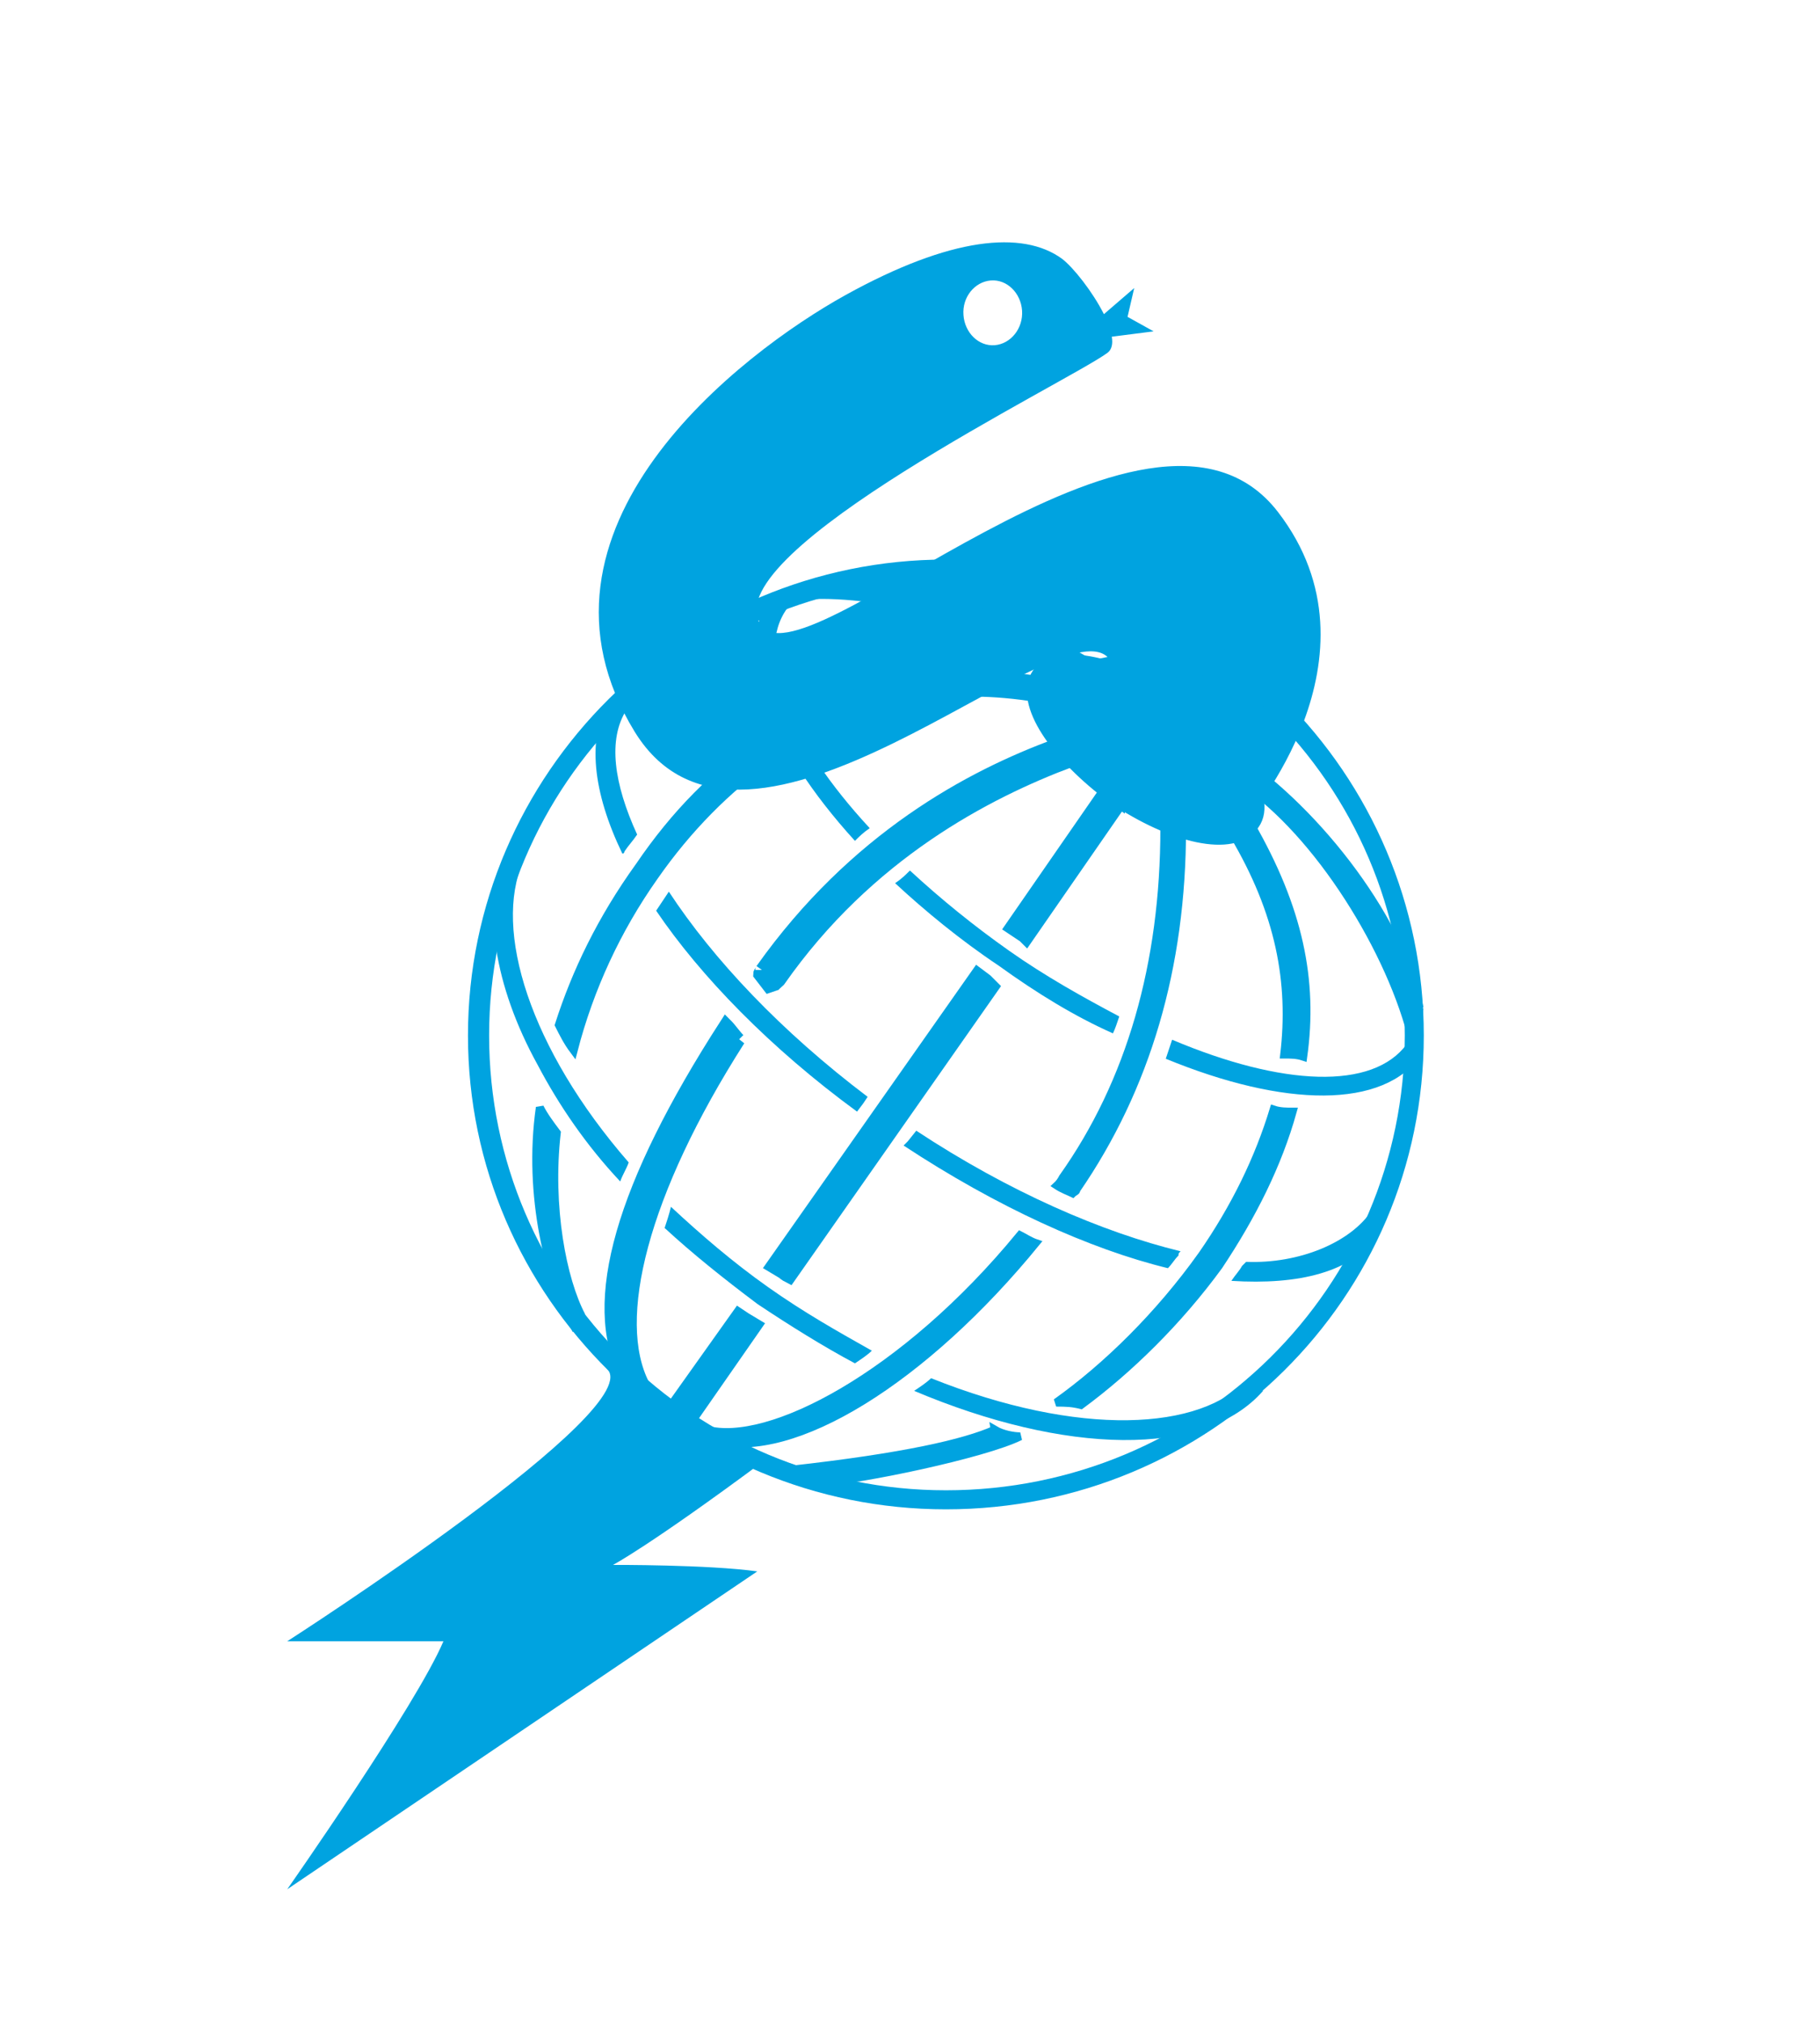
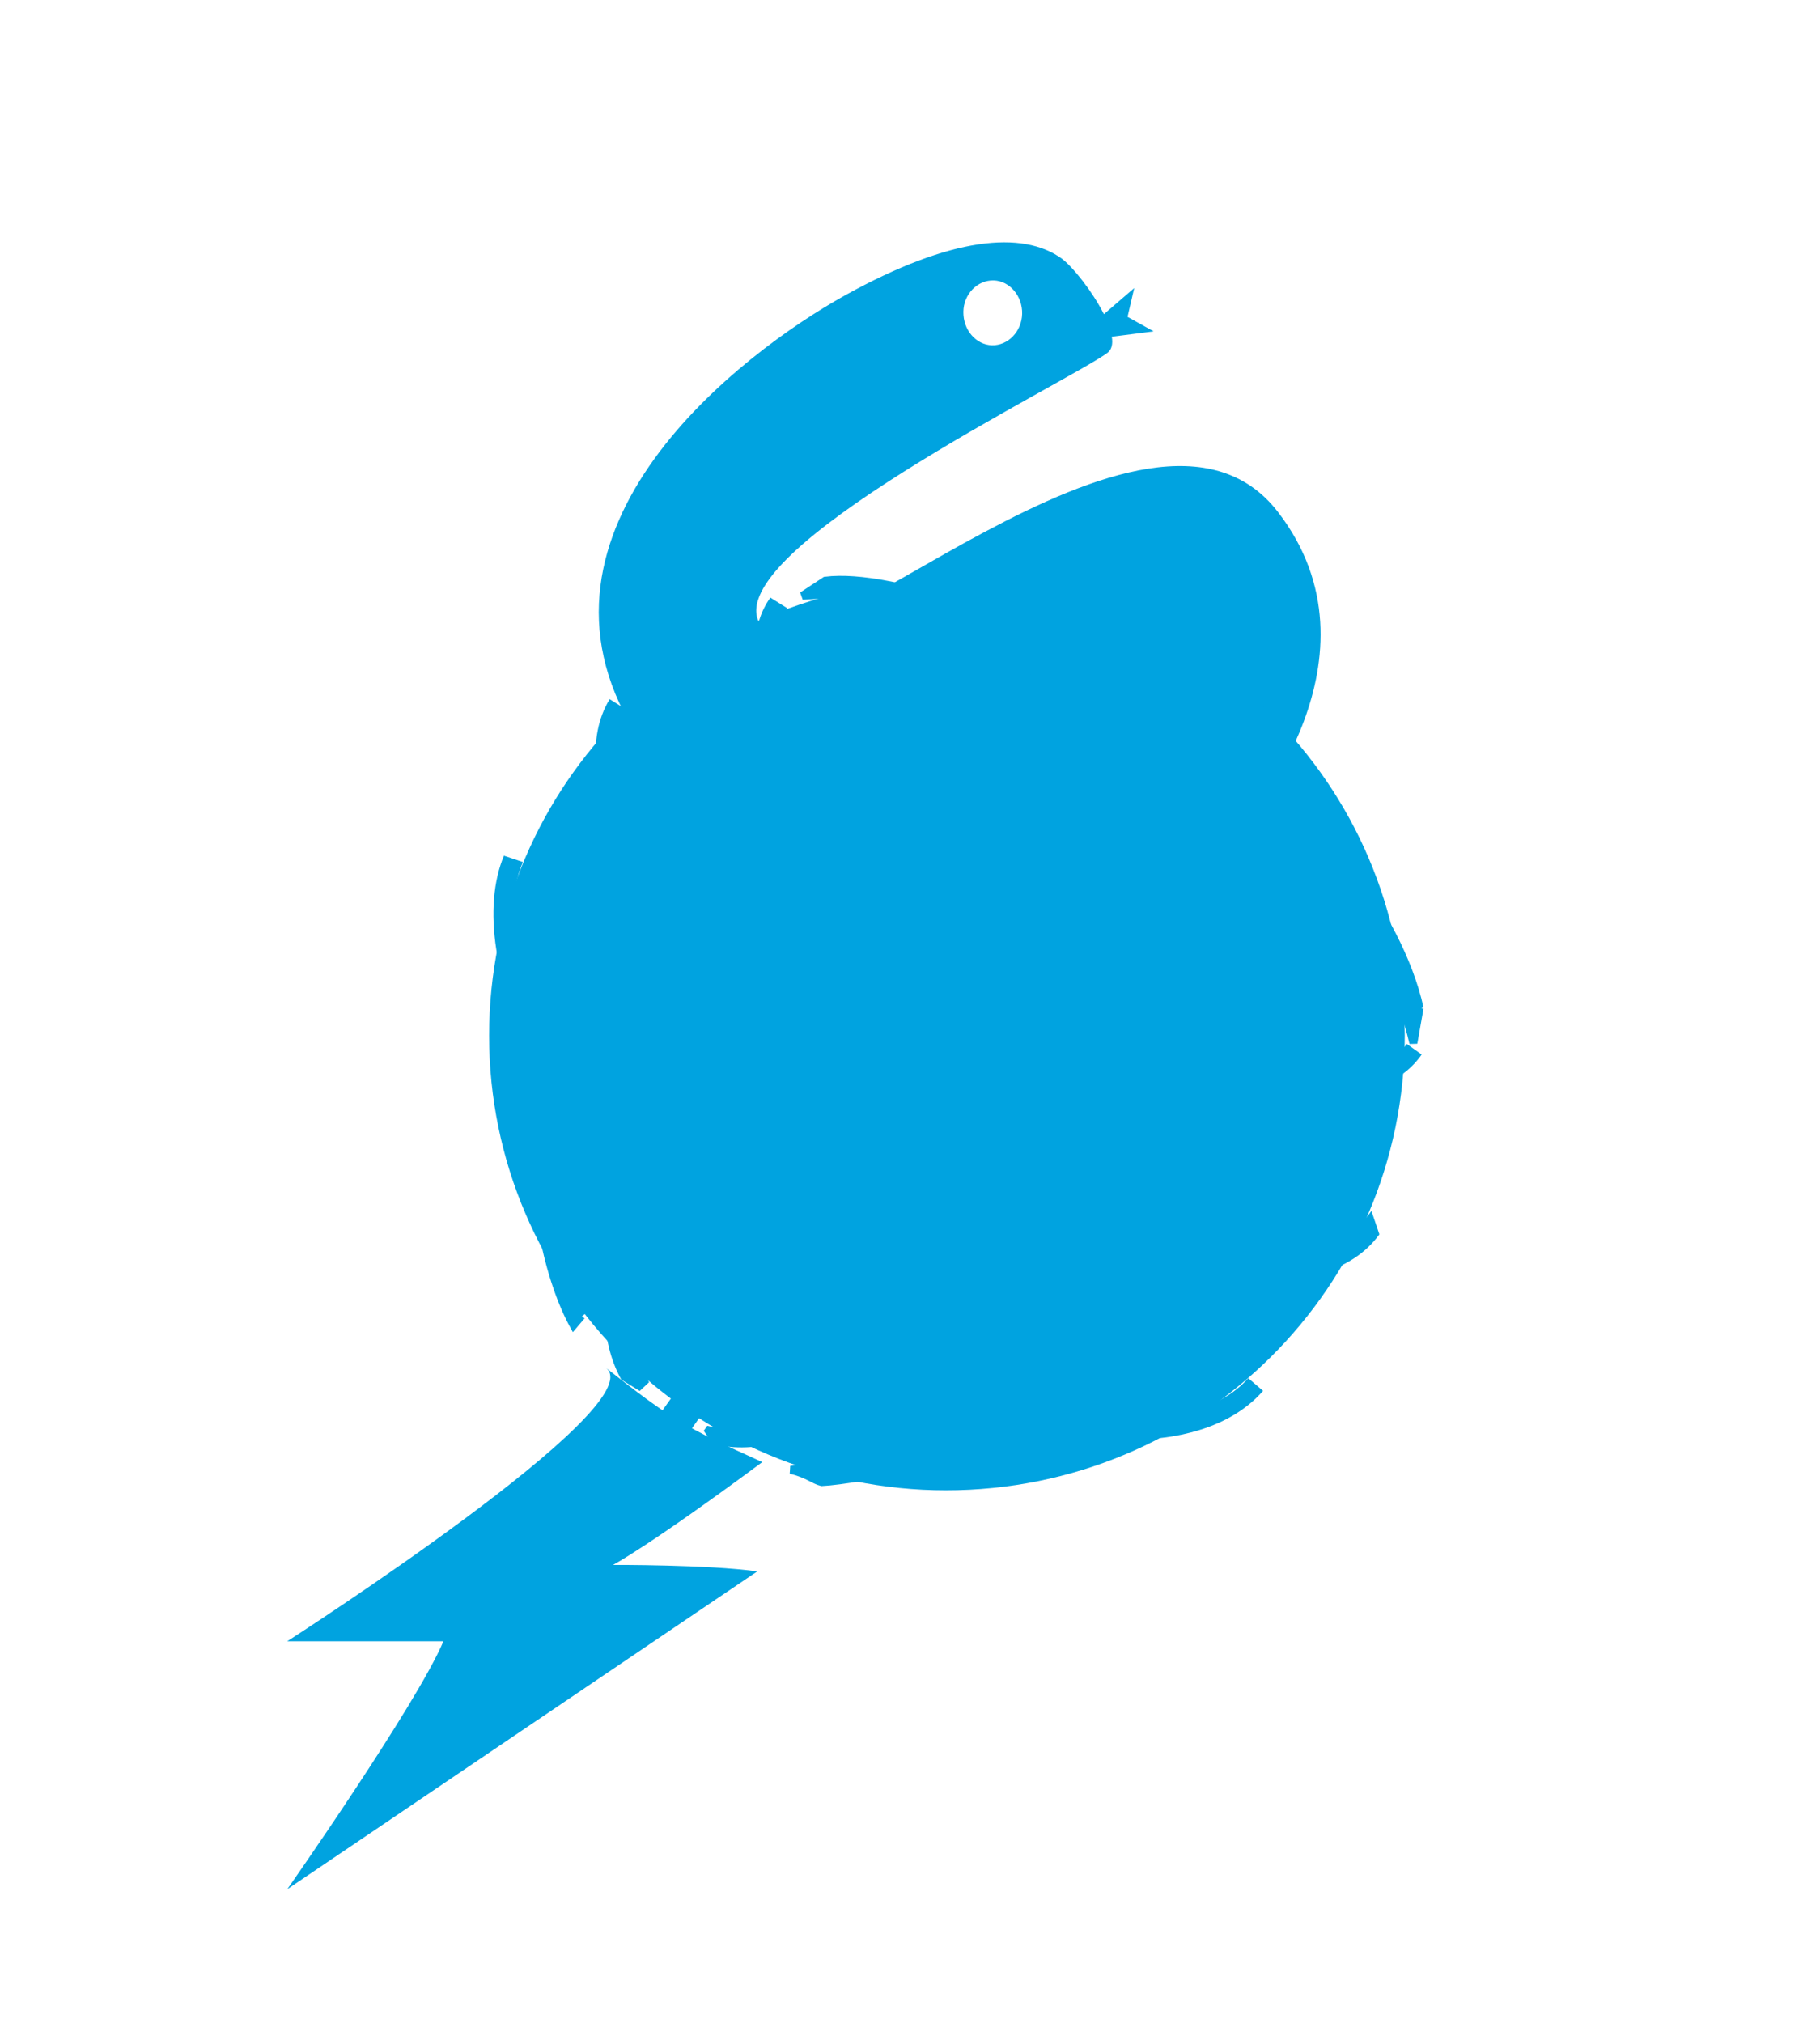
<svg xmlns="http://www.w3.org/2000/svg" xmlns:ns1="http://www.inkscape.org/namespaces/inkscape" xmlns:ns2="http://sodipodi.sourceforge.net/DTD/sodipodi-0.dtd" width="360mm" height="400mm" viewBox="0 0 360 400" version="1.1" id="svg5" xml:space="preserve" ns1:version="1.2.2 (732a01da63, 2022-12-09)" ns2:docname="numba-mpi.svg">
  <ns2:namedview id="namedview7" pagecolor="#ffffff" bordercolor="#000000" borderopacity="0.25" ns1:showpageshadow="2" ns1:pageopacity="0.0" ns1:pagecheckerboard="0" ns1:deskcolor="#d1d1d1" ns1:document-units="mm" showgrid="false" ns1:zoom="0.52724989" ns1:cx="591.74977" ns1:cy="716.92761" ns1:window-width="1920" ns1:window-height="1017" ns1:window-x="1912" ns1:window-y="-8" ns1:window-maximized="1" ns1:current-layer="layer1" />
  <defs id="defs2" />
  <g ns1:label="Layer 1" ns1:groupmode="layer" id="layer1">
    <g id="g42" transform="matrix(0.265,0,0,0.265,-16.823,-10.081)">
      <g id="g13">
        <path class="st0" d="m 521.048,1205.782 c 0,0 26.861,-14.028 111.404,-76.725 -58.627,-26.495 -68.117,-32.144 -116.555,-70.213 35.429,28.482 -238.015,203.902 -238.015,203.902 h 116.588 c -20.134,47.47 -116.588,185.06 -116.588,185.06 l 350.858,-237.204 c -36.834,-5.112 -107.692,-4.82 -107.692,-4.82 z" id="path11" ns2:nodetypes="cccccccc" />
      </g>
      <rect x="22.5" y="22.5" class="st1" width="455" height="455" id="rect15" />
      <path class="st2" d="M 301.6,64.3" id="path30" />
    </g>
  </g>
  <g ns1:groupmode="layer" id="layer3" ns1:label="Head">
    <g id="g5359" transform="matrix(0.265,0,0,0.265,-16.823,-10.081)">
      <g id="g5353">
        <path class="st0" d="m 993.78,650.286 c 0,0 106.94,-121.847 23.689,-230.094 C 920.945,294.626 659.86,557.12 630.3,502.996 600.74,448.873 860.92,322.936 890.178,301.287 c 3.167,-2.331 4.072,-6.828 3.167,-11.99 l 31.219,-3.997 -19.456,-10.825 4.977,-21.483 -22.623,19.484 c -8.446,-16.82 -22.924,-34.972 -31.219,-41.3 -29.41,-21.483 -83.252,-16.32 -161.526,26.978 -78.275,43.299 -250.377,174.564 -157.473,325.943 83.252,135.059 312.966,-93.296 352.933,-55.826 -70.079,13.508 -51.714,16.265 -51.714,16.265 l 6.45,34.139 c 8.994,19.984 42.863,47.888 42.863,47.888 l 62.131,34.907 c 19.409,3.655 43.873,-11.185 43.873,-11.185 z M 803.005,247.33 c 12.065,-0.999 22.472,9.326 23.377,22.482 0.905,13.323 -8.446,24.814 -20.36,25.813 -12.065,0.999 -22.472,-9.326 -23.377,-22.482 -1.056,-13.323 8.295,-24.814 20.36,-25.813 z" id="path5351" ns2:nodetypes="ccscccccccscccccccscccs" />
      </g>
      <rect x="22.5" y="22.5" class="st1" width="455" height="455" id="rect5355" />
      <path class="st2" d="M 301.6,64.3" id="path5357" />
    </g>
  </g>
  <g ns1:groupmode="layer" id="layer4" ns1:label="Tail" />
  <g ns1:groupmode="layer" id="layer2" ns1:label="Globe">
    <g id="g580" transform="matrix(3.432,0,0,3.432,-334.987,-288.503)">
      <path d="m 24.835,77.304 c 0.123,0 0,0.122 0,0" fill="none" stroke="#000000" stroke-width="1.124" stroke-miterlimit="2.613" id="path518" ns2:nodetypes="cc" />
      <path d="m 179.423,142.141 -0.356,2.019 c -1.219,-5.241 -5.495,-12.135 -9.883,-15.06 l -0.735,-1.681 c 4.632,2.925 9.755,9.237 10.974,14.722 z" fill-rule="evenodd" clip-rule="evenodd" fill="#f9dc30" stroke="#f9dc30" stroke-width="0.459" stroke-miterlimit="2.613" id="path520" style="fill:#00a3e0;fill-opacity:1;stroke:#00a3e0;stroke-opacity:1" ns2:nodetypes="ccccc" />
      <path fill="none" stroke="#000000" stroke-width="1.124" stroke-miterlimit="2.613" d="m 25.689,116.184 v 0.121" id="path522" />
      <path d="m 155.9,137.509 5.485,-7.922 0.853,0.609 -5.485,7.922 -0.122,-0.122 z m 11.213,-16.209 0.975,0.731 -2.194,3.047 -0.975,-0.61 z m -24.985,35.711 11.822,-16.82 0.488,0.365 0.366,0.366 -11.701,16.698 c -0.244,-0.123 -0.365,-0.244 -0.365,-0.244 z m -5.851,8.287 3.901,-5.485 0.365,0.244 0.61,0.366 -3.9,5.605 z" fill-rule="evenodd" clip-rule="evenodd" fill="#4cb0e8" stroke="#4cb0e8" stroke-width="0.765" stroke-miterlimit="2.613" id="path524" style="fill:#00a3e0;fill-opacity:1;stroke:#00a3e0;stroke-opacity:1" ns2:nodetypes="cccccccccccccccccccccccc" />
      <path d="m 141.519,139.947 c 5.362,-7.556 12.017,-11.127 17.015,-12.956 l 0.779,0.89 c -4.875,1.829 -11.7,5.363 -16.819,12.675 -0.122,0.122 -0.399,0.296 -0.399,0.54 l -0.698,-0.905 c -0.001,-0.122 0.122,-0.122 0.122,-0.244 z" fill-rule="evenodd" clip-rule="evenodd" fill="#6eac51" stroke="#6eac51" stroke-width="0.765" stroke-miterlimit="2.613" id="path526" style="fill:#00a3e0;fill-opacity:1;stroke:#00a3e0;stroke-opacity:1" ns2:nodetypes="ccccccc" />
      <path d="m 178.691,144.212 0.853,0.609 c -2.194,3.17 -7.922,3.049 -14.748,0.244 l 0.366,-1.096 c 6.338,2.68 11.579,2.924 13.529,0.243 z" fill-rule="evenodd" clip-rule="evenodd" fill="#ffffff" id="path528" style="fill:#00a3e0;fill-opacity:1" ns2:nodetypes="ccccc" />
      <path d="m 168.697,132.147 0.975,-0.609 c 2.804,4.875 3.657,9.019 3.047,13.407 -0.366,-0.123 -0.731,-0.123 -1.097,-0.123 0.487,-4.144 -0.244,-8.166 -2.925,-12.675 z" fill-rule="evenodd" clip-rule="evenodd" fill="#b4282e" stroke="#b4282e" stroke-width="0.459" stroke-miterlimit="2.613" id="path530" style="fill:#00a3e0;fill-opacity:1;stroke:#00a3e0;stroke-opacity:1" ns2:nodetypes="ccccc" />
      <path d="m 155.169,139.703 c -2.194,-1.462 -4.266,-3.169 -5.972,-4.753 0.366,-0.244 0.609,-0.487 0.853,-0.731 1.805,1.668 3.719,3.215 5.729,4.631 2.072,1.462 4.266,2.682 6.337,3.778 -0.122,0.365 -0.244,0.731 -0.366,0.974 -2.194,-0.974 -4.388,-2.315 -6.581,-3.899 z m -13.163,-21.207 0.975,0.609 c -1.95,2.681 0.122,7.678 4.753,12.675 -0.365,0.244 -0.609,0.487 -0.853,0.731 -4.997,-5.483 -7.069,-10.968 -4.875,-14.015 z m -8.531,14.748 c -1.707,-3.534 -2.072,-6.703 -0.731,-8.897 l 0.975,0.609 c -1.097,1.707 -0.731,4.266 0.609,7.191 -0.244,0.365 -0.488,0.609 -0.731,0.975 -0.001,0 -0.001,0.122 -0.122,0.122 z m 14.137,14.015 -0.244,0.367 -0.366,0.486 c -4.997,-3.656 -9.019,-7.8 -11.578,-11.578 l 0.731,-1.097 c 2.56,3.9 6.46,8.044 11.457,11.822 z" fill-rule="evenodd" clip-rule="evenodd" fill="#ffffff" id="path532" style="fill:#00a3e0;fill-opacity:1" ns2:nodetypes="cccccccccccccccccccccccc" />
      <path d="m 140.179,143.97 c -5.606,8.775 -7.454,16.131 -5.503,19.911 l -0.975,-0.6 c -2.194,-4.143 -0.225,-10.903 5.747,-20.165 0.243,0.243 0.487,0.609 0.731,0.854 z" fill-rule="evenodd" clip-rule="evenodd" fill="#6eac51" stroke="#6eac51" stroke-width="0.765" stroke-miterlimit="2.613" id="path534" style="fill:#00a3e0;fill-opacity:1;stroke:#00a3e0;stroke-opacity:1" ns2:nodetypes="ccccc" />
      <path d="m 126.65,133.365 1.097,0.366 c -1.706,3.9 0.366,10.725 6.094,17.307 -0.122,0.365 -0.365,0.73 -0.487,1.098 -1.95,-2.072 -3.534,-4.389 -4.753,-6.705 -2.56,-4.631 -3.169,-9.141 -1.951,-12.066 z" fill-rule="evenodd" clip-rule="evenodd" fill="#ffffff" id="path536" style="fill:#00a3e0;fill-opacity:1" ns2:nodetypes="cccccc" />
      <path d="m 131.122,159.876 -0.458,0.54 c -1.34,-2.439 -2.674,-7.429 -1.943,-12.546 0.244,0.486 0.609,0.975 0.975,1.461 -0.487,4.266 0.329,8.473 1.426,10.545 z m 3.327,-25.901 c 2.072,-3.047 4.388,-5.363 7.069,-7.191 0.122,0.366 0.365,0.731 0.487,0.975 -2.438,1.706 -4.753,4.022 -6.703,6.825 -2.134,3.025 -3.703,6.411 -4.632,9.995 -0.365,-0.488 -0.609,-0.977 -0.853,-1.463 0.976,-3.047 2.439,-6.094 4.632,-9.141 z" fill-rule="evenodd" clip-rule="evenodd" fill="#f9dc30" stroke="#f9dc30" stroke-width="0.459" stroke-miterlimit="2.613" id="path538" style="fill:#00a3e0;fill-opacity:1;stroke:#00a3e0;stroke-opacity:1" ns2:nodetypes="cccccccccccc" />
      <path d="m 169.429,156.766 c 3.047,0.121 6.001,-1.108 7.22,-2.936 l 0.458,1.352 c -1.584,2.193 -4.631,2.924 -8.531,2.68 0.244,-0.365 0.487,-0.609 0.609,-0.852 z m -4.51,0.366 c -4.51,-1.098 -9.872,-3.535 -15.235,-7.068 l 0.244,-0.244 0.488,-0.609 c 5.363,3.535 10.725,5.85 15.235,6.947 -0.122,0.121 -0.122,0.121 -0.122,0.244 -0.245,0.241 -0.366,0.486 -0.61,0.73 z" fill-rule="evenodd" clip-rule="evenodd" fill="#ffffff" id="path540" style="fill:#00a3e0;fill-opacity:1" ns2:nodetypes="ccccccccccccc" />
      <path d="m 158.826,151.891 c 3.9,-5.484 5.85,-12.311 5.85,-20.11 h 1.097 c 0,8.043 -2.072,14.991 -6.094,20.841 0,0.123 -0.122,0.123 -0.244,0.244 -0.244,-0.121 -0.609,-0.244 -0.975,-0.488 0.151,-0.138 0.275,-0.303 0.366,-0.487 z m -20.505,14.502 c 3.535,0.977 11.364,-3.047 18.068,-11.211 0.243,0.121 0.609,0.365 0.975,0.486 -6.459,7.922 -14.053,12.627 -18.562,11.408 z" fill-rule="evenodd" clip-rule="evenodd" fill="#5a6baf" stroke="#5a6baf" stroke-width="0.382" stroke-miterlimit="2.613" id="path542" style="fill:#00a3e0;fill-opacity:1;stroke:#00a3e0;stroke-opacity:1" ns2:nodetypes="cccccccccccc" />
      <path d="m 141.274,159.204 c -1.95,-1.463 -3.778,-2.926 -5.362,-4.389 0.122,-0.365 0.244,-0.73 0.365,-1.219 1.707,1.586 3.535,3.17 5.606,4.633 2.072,1.463 4.022,2.559 5.972,3.656 -0.244,0.244 -0.609,0.486 -0.975,0.73 -1.827,-0.974 -3.777,-2.192 -5.606,-3.411 z m 28.276,4.266 0.853,0.73 c -3.413,3.9 -11.456,3.656 -20.109,0 0.365,-0.244 0.731,-0.486 0.975,-0.73 8.531,3.412 15.6,3.046 18.281,0 z" fill-rule="evenodd" clip-rule="evenodd" fill="#ffffff" id="path544" style="fill:#00a3e0;fill-opacity:1" ns2:nodetypes="cccccccccccc" />
      <path d="m 166.869,156.401 c 1.95,-2.805 3.291,-5.607 4.144,-8.41 0.366,0.121 0.731,0.121 1.097,0.121 -0.853,3.047 -2.315,5.973 -4.265,8.898 -2.316,3.168 -5.134,5.936 -7.938,8.006 -0.487,-0.121 -0.82,-0.139 -1.429,-0.139 2.924,-2.072 5.953,-5.064 8.39,-8.476 z m -5.566,-33.58 -2.263,-0.473 c -3.9,-2.682 -11.412,-4.321 -15.191,-3.956 l 1.326,-0.872 c 3.9,-0.487 12.106,2.619 16.128,5.3 z m -6.367,43.619 c 0.469,0.276 1.106,0.38 1.472,0.38 -2.08,1.038 -9.35,2.541 -11.44,2.634 -0.487,-0.121 -0.768,-0.449 -1.791,-0.707 6.541,-0.728 10.033,-1.538 11.759,-2.306 z" fill-rule="evenodd" clip-rule="evenodd" fill="#b4282e" stroke="#b4282e" stroke-width="0.459" stroke-miterlimit="2.613" id="path546" style="fill:#00a3e0;fill-opacity:1;stroke:#00a3e0;stroke-opacity:1" ns2:nodetypes="ccccccccccccccccc" />
-       <path d="m 152.123,116.302 c -15.113,0 -27.545,12.31 -27.545,27.423 0,15.113 12.432,27.301 27.545,27.301 15.234,0 27.544,-12.188 27.544,-27.301 0,-15.113 -12.31,-27.423 -27.544,-27.423 z m 0,53.627 c -14.504,0 -26.326,-11.699 -26.326,-26.203 0,-14.504 11.822,-26.204 26.326,-26.204 14.625,0 26.447,11.7 26.447,26.204 0,14.504 -11.822,26.203 -26.447,26.203 z" fill-rule="evenodd" clip-rule="evenodd" fill="#ffffff" id="path548" style="fill:#00a3e0;fill-opacity:1" ns2:nodetypes="ssssssssss" />
+       <path d="m 152.123,116.302 z m 0,53.627 c -14.504,0 -26.326,-11.699 -26.326,-26.203 0,-14.504 11.822,-26.204 26.326,-26.204 14.625,0 26.447,11.7 26.447,26.204 0,14.504 -11.822,26.203 -26.447,26.203 z" fill-rule="evenodd" clip-rule="evenodd" fill="#ffffff" id="path548" style="fill:#00a3e0;fill-opacity:1" ns2:nodetypes="ssssssssss" />
      <path d="m 157.489,123.249 -0.07,1.045 c -5.241,-0.853 -8.953,0.052 -12.487,1.758 -0.272,-0.277 -0.479,-0.61 -0.609,-0.975 3.9,-1.828 7.682,-2.681 13.166,-1.828 z" fill-rule="evenodd" clip-rule="evenodd" fill="#f9dc30" stroke="#f9dc30" stroke-width="0.459" stroke-miterlimit="2.613" id="path550" style="fill:#00a3e0;fill-opacity:1;stroke:#00a3e0;stroke-opacity:1" ns2:nodetypes="ccccc" />
-       <path d="m 161.873,129.831 c -3.291,-2.438 -5.241,-5.363 -4.266,-6.825 0.975,-1.341 4.509,-0.609 7.8,1.706 3.291,2.316 5.241,5.363 4.266,6.704 -0.975,1.462 -4.388,0.731 -7.8,-1.585 z" fill="none" stroke="#ffffff" stroke-width="1.124" stroke-miterlimit="2.613" id="path552" style="stroke:#00a3e0;stroke-opacity:1" ns2:nodetypes="ccccc" />
    </g>
  </g>
  <style type="text/css" id="style9">
	.st0{fill:#00A3E0;}
	.st1{fill:none;}
	.st2{fill:url(#SVGID_1_);}
</style>
</svg>